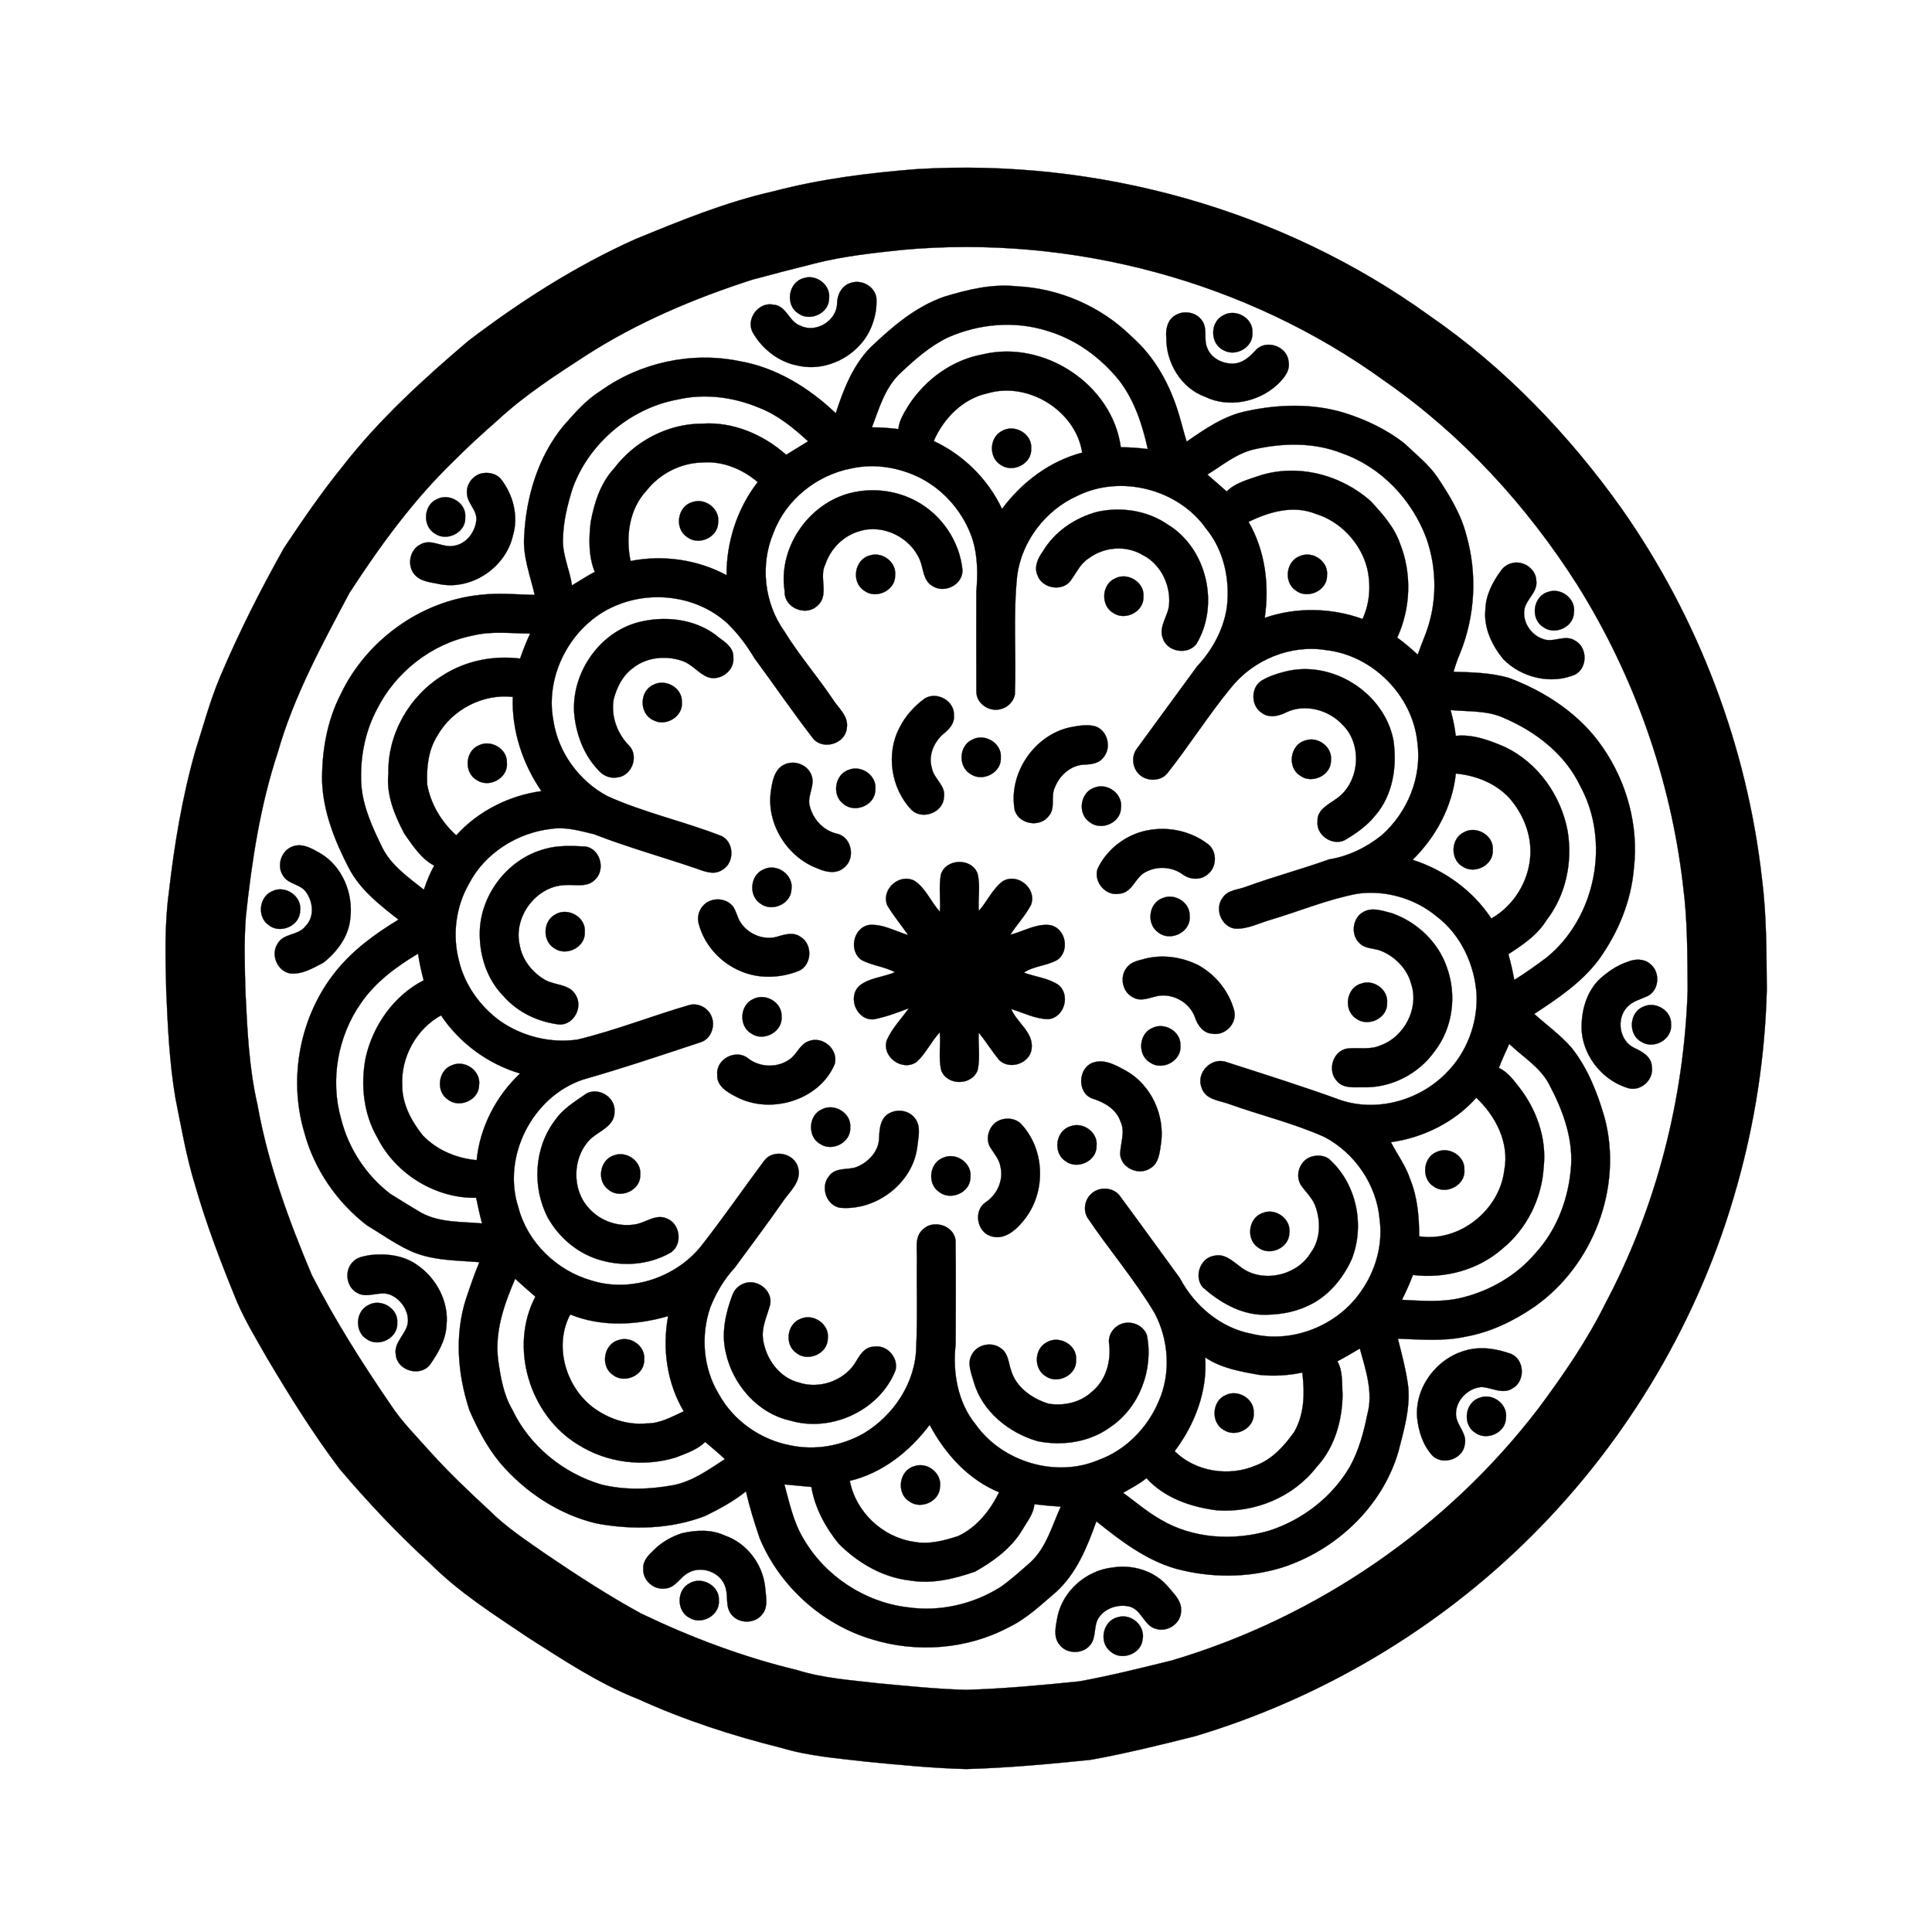
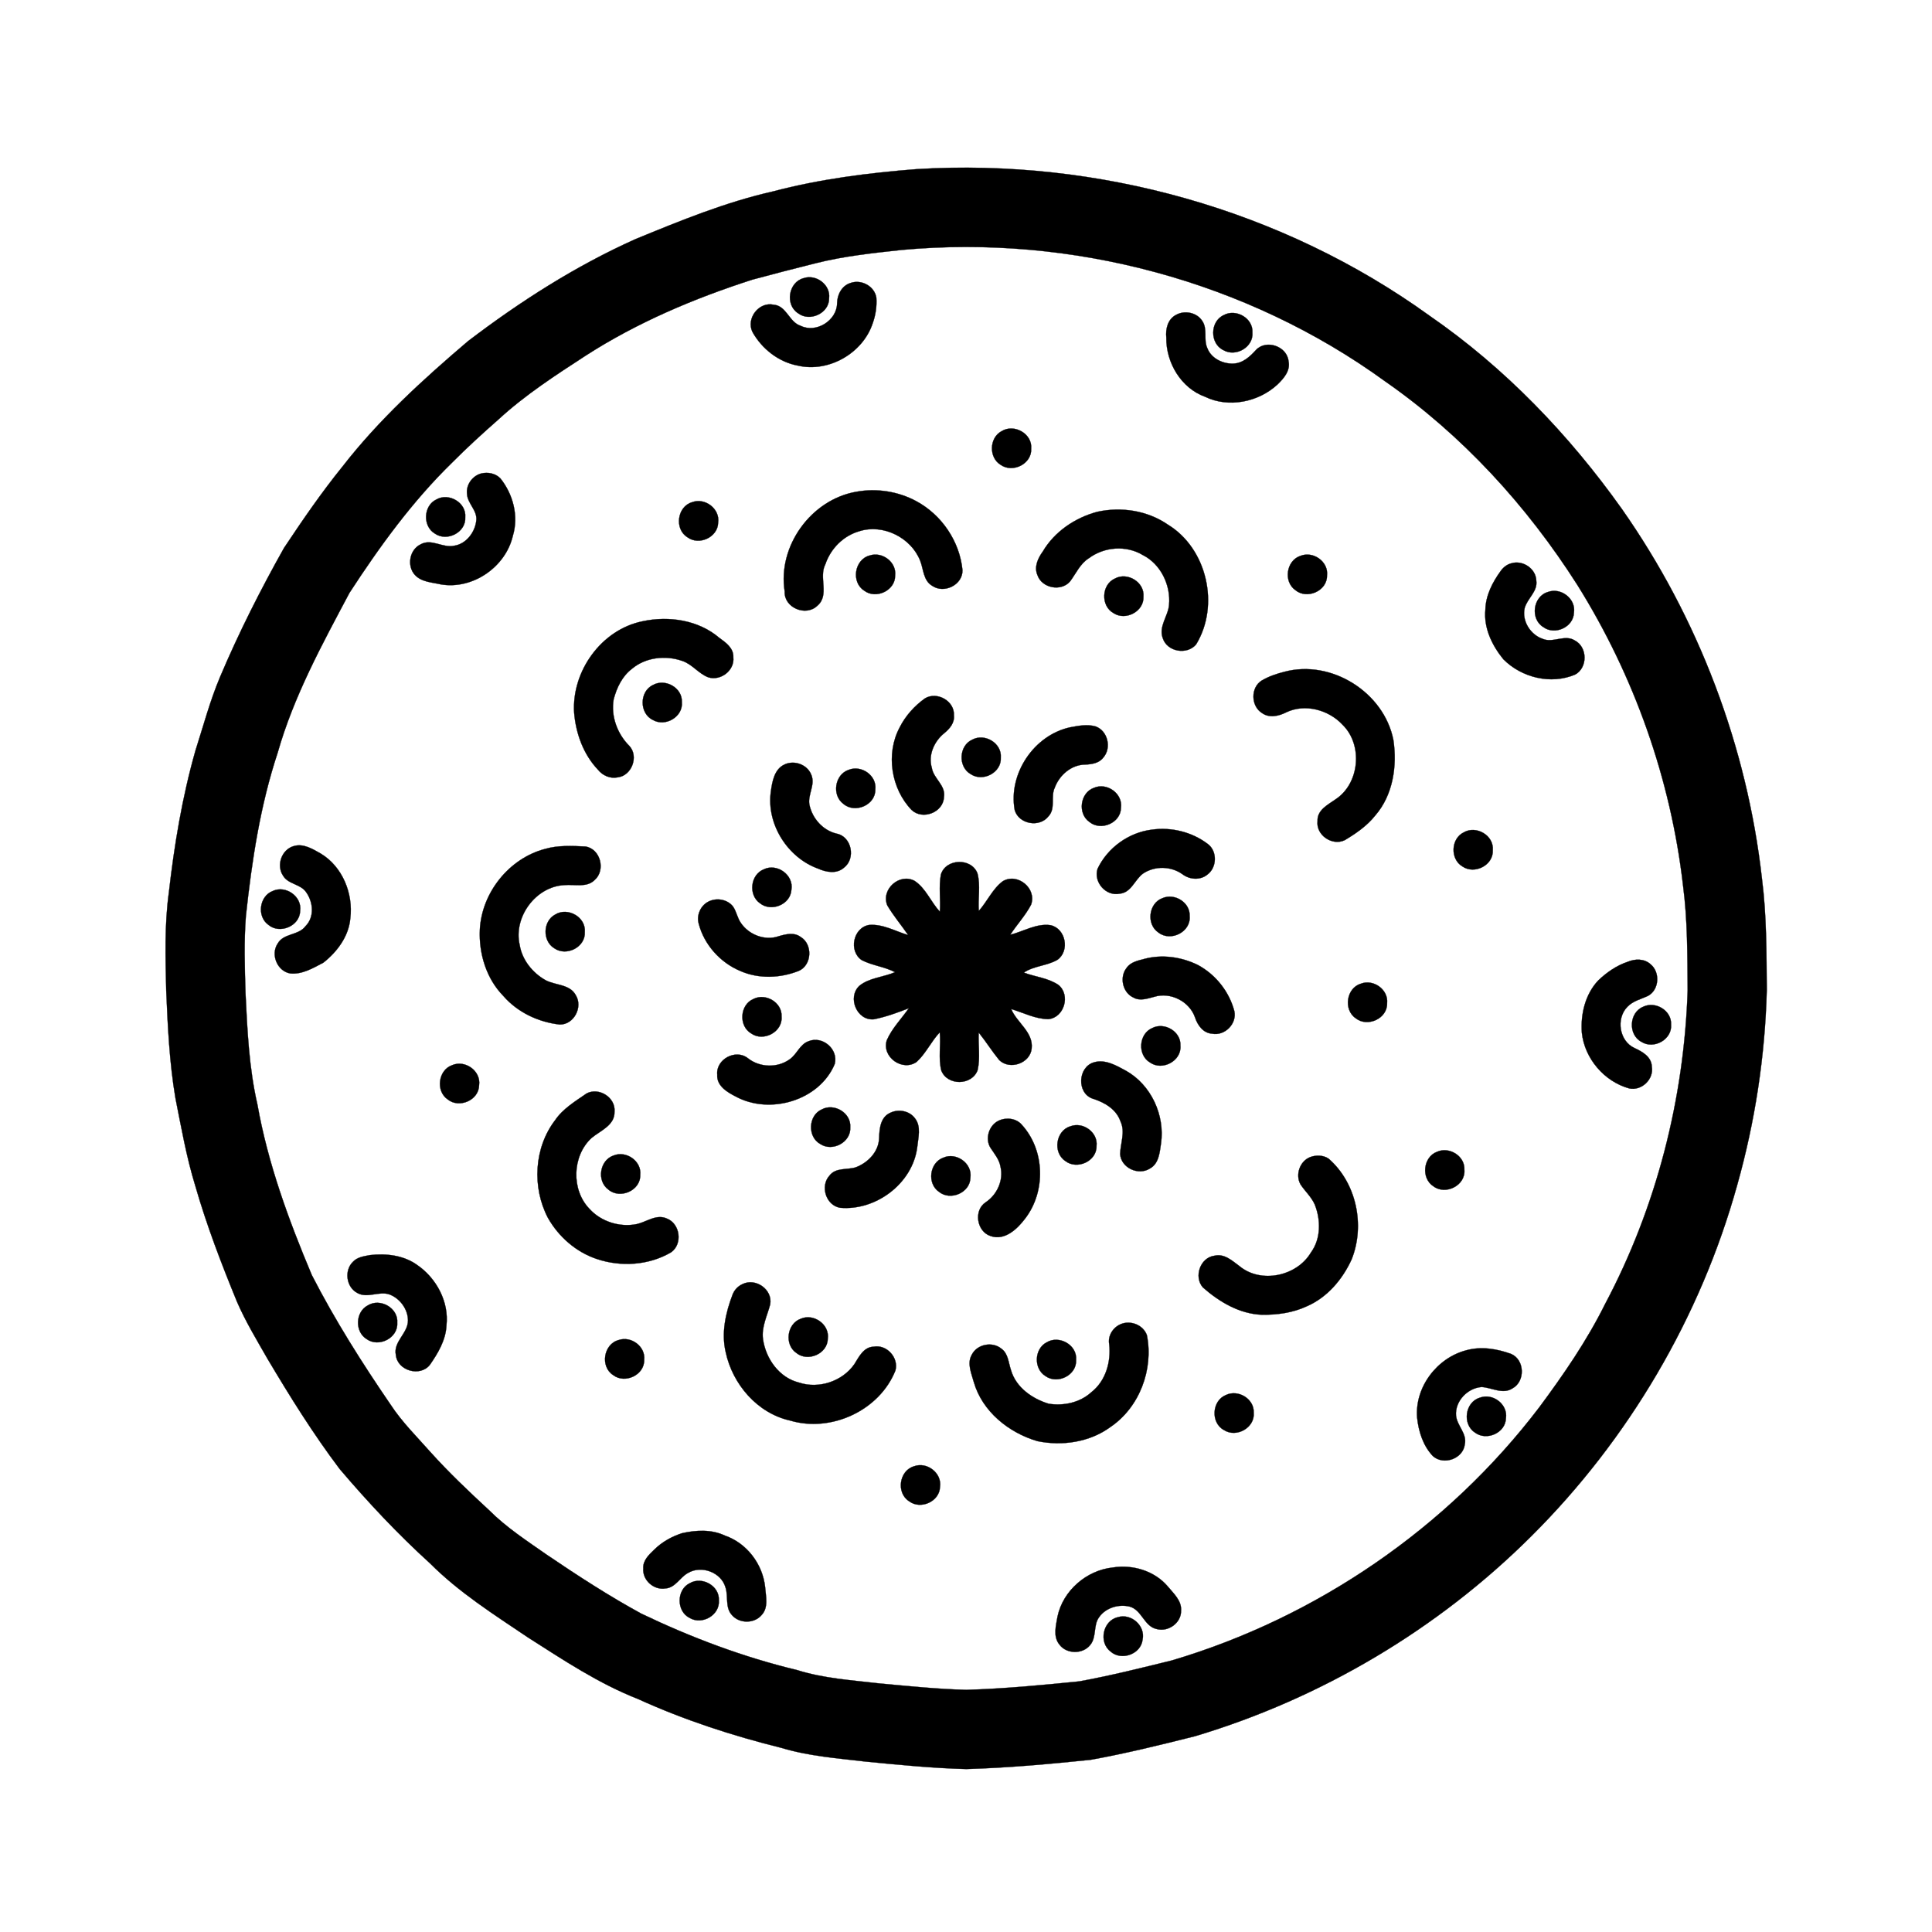
<svg xmlns="http://www.w3.org/2000/svg" width="800px" height="800px" version="1.1" viewBox="144 144 512 512">
  <g stroke="#000000" stroke-width=".094">
    <path transform="matrix(.7 0 0 .7 148.09 148.09)" d="m341.16 58.192c68.491-4.17 138.47 15.257 194.2 55.501 28.482 19.656 52.81 45.006 72.823 73.169 28.956 41.277 47.401 89.855 53.028 139.98 1.792 13.978 1.703 28.108 1.831 42.17-0.653 24.92-4.438 49.757-11.193 73.756-13.9 50.114-41.176 96.392-78.037 133.05-35.309 35.17-79.45 61.34-127.18 75.631-13.119 3.299-26.26 6.548-39.58 8.949-15.642 1.608-31.329 3.048-47.06 3.5-12.672-0.318-25.289-1.58-37.899-2.802-10.741-1.267-21.632-2.06-32.032-5.197-18.601-4.622-36.911-10.573-54.362-18.523-14.888-5.839-28.258-14.76-41.668-23.307-12.851-8.653-26.081-17.021-37.068-28.041-12.231-11.092-23.53-23.173-34.221-35.739-10.009-13.27-18.824-27.421-27.309-41.701-4.042-7.073-8.284-14.073-11.533-21.548-5.929-14.442-11.528-29.034-15.837-44.04-3.333-10.824-5.27-21.995-7.481-33.071-2.289-13.482-2.92-27.192-3.5-40.83-0.279-12.371-0.681-24.82 1.01-37.112 2.071-18.098 5.069-36.158 10.071-53.709 2.987-9.323 5.499-18.818 9.317-27.862 7.079-16.731 15.302-32.97 24.189-48.796 7.012-10.534 14.179-21.001 22.151-30.832 13.783-17.752 30.464-32.959 47.524-47.479 19.706-15.022 40.735-28.471 63.378-38.62 17.049-7 34.187-14.034 52.23-18.093 17.73-4.667 35.962-6.978 54.211-8.407m-5.582 30.581c-10.947 1.189-21.95 2.339-32.641 5.047-8.016 1.982-16.011 4.081-23.988 6.219-22.062 7.112-43.599 16.211-63.132 28.8-11.366 7.391-22.827 14.81-32.836 24.01-6.035 5.32-11.991 10.724-17.652 16.435-15.039 14.66-27.46 31.77-38.871 49.327-10.378 19.533-21.118 39.161-27.192 60.553-6.61 19.98-9.775 40.897-12.019 61.77-0.759 9.68-0.441 19.41-0.151 29.096 0.681 14.163 1.323 28.42 4.511 42.282 3.964 22.33 11.824 43.739 20.594 64.572 8.748 17.06 19.036 33.305 29.866 49.12 4.293 6.548 9.892 12.069 15.061 17.909 6.928 7.709 14.459 14.838 22.073 21.878 6.576 6.604 14.408 11.701 22.006 17.01 11.634 7.882 23.43 15.553 35.761 22.274 18.88 9.038 38.569 16.457 58.94 21.347 10.082 3.171 20.677 3.841 31.111 5.052 10.981 1.01 21.961 2.166 32.987 2.439 14.291-0.43 28.554-1.764 42.773-3.21 11.779-2.149 23.402-5.063 35.019-7.921 54.859-16.267 104.38-50.209 139.06-95.778 9.239-12.449 18.093-25.294 24.993-39.222 19.36-36.487 29.889-77.518 31.228-118.77-0.112-13.191-0.022-26.45-1.742-39.552-4.639-40.311-18.506-79.439-40.01-113.83-19.081-29.978-43.588-56.79-72.807-77.116-52.291-37.972-118.67-55.635-182.94-49.74z" />
    <path transform="matrix(.7 0 0 .7 148.09 148.09)" d="m298.4 99.468c4.751-1.619 10.272 2.529 9.641 7.603 0.089 5.677-7.313 9.077-11.723 5.689-5.03-3.182-3.69-11.801 2.082-13.292z" />
    <path transform="matrix(.7 0 0 .7 148.09 148.09)" d="m316.18 101.28c4.098-1.463 9.099 1.245 9.758 5.605 0.212 3.243-0.268 6.554-1.368 9.602-3.718 11.371-16.669 18.802-28.348 16.083-7.285-1.34-13.632-6.342-17.205-12.75-2.467-5.102 2.423-11.522 8.022-10.3 4.941 0.385 5.822 6.598 10.249 7.989 5.862 2.897 13.699-2.01 13.783-8.513 0.039-3.31 1.786-6.699 5.108-7.715z" />
-     <path transform="matrix(.7 0 0 .7 148.09 148.09)" d="m351.62 106.49c8.82-2.68 18.031-4.941 27.321-3.952 16.184 0.731 32.06 7.603 43.582 19.003 8.91 7.76 14.76 18.578 18.043 29.827 0.999 3.322 1.809 6.693 2.847 9.993 6.961-4.823 14.129-9.814 22.592-11.539 12.086-2.624 24.937-3.02 36.9 0.569 8.29 2.579 16.295 6.358 23.106 11.779 4.215 4.042 8.893 7.681 12.242 12.527 4.538 6.833 8.971 13.945 11.02 21.984 4.243 14.738 3.361 30.826-2.451 45.028-0.949 2.2-1.708 4.472-2.378 6.771 6.989 0.201 14.107 0.357 20.867 2.289 13.962 5.197 27.114 13.872 35.594 26.31 9.178 13.258 13.699 29.822 11.807 45.888-1.027 12.443-6.001 24.373-13.247 34.449-6.481 8.675-15.542 14.743-24.474 20.594 4.751 4.271 10.004 8.028 14.202 12.89 6.107 7.721 9.741 17.038 12.449 26.416 7.012 26.31-4.377 56.065-26.612 71.584-7.838 5.387-16.619 9.63-26.048 11.299-8.418 1.848-17.088 1.05-25.618 0.77 1.546 6.007 3.126 12.041 3.93 18.21 0.787 8.357-1.68 16.507-3.724 24.529-6.096 20.878-23.631 37.352-44.129 43.917-13.069 4.014-27.181 3.93-40.328 0.363-11.321-3.333-20.834-10.612-29.889-17.892-3.461 9.713-7.475 19.689-15.285 26.79-5.649 4.79-11.087 10.071-17.847 13.303-15.782 8.396-34.902 9.848-51.923 4.561-18.841-5.655-34.818-20.08-42.399-38.223-1.982-5.85-3.852-11.757-5.181-17.791-4.667 3.774-10.021 6.66-15.391 9.3-12.979 5.052-27.449 5.393-41.037 2.914-14.442-3.383-27.371-11.974-36.889-23.24-4.812-5.884-8.335-12.683-11.371-19.594-4.488-13.537-5.722-28.487-1.329-42.226 1.597-4.673 3.137-9.362 5.08-13.895-9.06-0.737-18.545-0.53-26.902-4.628-5.51-2.64-10.501-6.23-15.743-9.362-11.438-8.837-20.019-21.375-23.709-35.387-6.029-20.493-1.546-43.789 11.801-60.492 6.481-8.19 15.061-14.436 23.932-19.818-7.151-5.56-14.565-11.349-18.824-19.561-5.27-10.16-9.658-21.13-10.11-32.708-0.128-11.321 1.82-22.871 7.023-33.004 9.691-20.398 30.207-35.337 52.76-37.659 6.878-0.832 13.811-0.162 20.711 0.022-1.692-7.374-4.6-14.66-3.98-22.352 0.737-14.888 5.275-30 14.838-41.651 4.259-4.762 8.441-9.741 13.928-13.141 14.972-10.808 34.421-15.078 52.52-11.411 14.034 2.373 26.483 10.082 36.671 19.762 2.909-8.971 6.431-18.048 13.141-24.92 8.178-7.787 17.06-15.441 27.907-19.198m1.351 15.447c-6.939 3.344-12.739 8.563-18.288 13.8-5.571 5.443-7.748 13.13-10.428 20.203 3.349 0 6.688 0.251 10.021 0.67 0.318-3.461 2.3-6.37 4.036-9.261 6.342-9.602 16.329-16.898 27.762-18.997 23.19-5.7 49.182 11.277 52.408 35.136 3.422-0.028 6.822 0.274 10.21 0.67-2.026-9.206-5.041-18.467-10.869-26.025-7.012-8.664-16.401-15.525-27.148-18.701-12.343-3.941-25.942-2.719-37.704 2.506m15.112 21.102c-9.379 1.998-16.708 9.49-20.437 18.082 11.249 5.236 20.599 14.481 25.858 25.718 7.497-10.11 18.098-18.137 30.369-21.331-2.506-15.91-20.421-26.958-35.789-22.469m-117.48 2.389c-17.741 3.283-33.394 16.452-39.602 33.422-2.082 6.509-3.712 13.258-3.729 20.13 0 5.789 2.629 11.126 3.417 16.809 2.881-1.708 5.672-3.578 8.653-5.13-2.428-5.901-2.272-12.538-1.569-18.779 1.34-7.319 3.69-14.771 8.848-20.348 7.771-10.35 20.387-17.004 33.4-16.982 11.69-0.809 23.128 4.131 31.781 11.779 2.769-1.692 5.527-3.4 8.301-5.102-5.521-5.058-11.461-9.959-18.523-12.689-9.691-4.07-20.672-5.521-30.977-3.109m218.42 18.818c-6.71 1.524-12.053 6.04-17.763 9.574 2.451 2.11 4.879 4.259 7.302 6.409 3.322-3.322 8.028-4.46 12.332-5.968 14.509-4.712 30.96-0.402 42.209 9.635 4.377 4.762 8.91 9.741 11.059 15.983 4.561 11.371 4.092 24.557-1.038 35.678 2.747 1.943 5.298 4.165 7.776 6.453 0.921-2.663 1.954-5.281 2.992-7.899 4.371-11.561 4.382-24.58 0.268-36.213-5.449-14.598-17.138-26.98-31.976-32.149-10.523-4.187-22.274-3.947-33.16-1.502m-230.14 15.681c-6.571 7.04-7.921 17.484-6.007 26.623 12.209-2.412 25.389-0.569 36.347 5.37-0.05-12.594 4.047-25.3 11.801-35.259-5.8-4.941-13.42-8.083-21.113-7.413-8.128 0.201-16.05 4.271-21.029 10.679m77.552-8.43c-13.063 2.49-24.769 11.84-29.442 24.373-5.119 12.019-3.528 26.578 4.053 37.196 5.488 8.943 12.376 16.909 18.249 25.601 2.172 3.522 6.319 6.632 5.432 11.249-0.614 6.04-9.462 8.43-12.99 3.495-7.603-9.853-14.632-20.13-22.001-30.14-2.819-4.745-6.141-9.183-10.104-13.035-10.73-9.976-27.276-12.577-40.836-7.397-17.322 6.297-28.554 25.869-25.16 44.001 1.798 12.12 9.73 23 20.499 28.727 13.951 6.308 29.018 9.54 43.231 15.123 4.89 2.406 4.901 10.277 0.151 12.845-3.271 2.132-7.084 0.341-10.344-0.787-12.717-4.31-25.685-7.938-38.195-12.801-5.214-1.228-10.562-2.83-15.96-2.021-12.912 1.423-25.272 9.133-31.301 20.784-5.063 8.798-6.37 19.55-3.763 29.347 2.2 9.072 7.944 17.049 15.43 22.553 8.474 5.929 19.142 8.597 29.403 7.118 14.358-3.461 28.108-8.949 42.276-13.063 3.232-0.91 6.883 0.865 8.284 3.885 1.809 3.617 0.218 8.67-3.69 10.099-14.849 4.901-29.682 9.92-44.721 14.196-19.232 6.403-30.86 29.252-24.501 48.523 3.472 13.242 14.553 23.837 27.6 27.561 15.352 4.84 33.11-1.451 42.561-14.319 7.933-10.194 15.262-20.834 22.983-31.172 3.417-4.388 11.355-2.702 12.706 2.713 1.541 5.326-3.31 9.166-5.94 13.147-5.828 8.43-12.047 16.591-18.087 24.87-4.03 4.332-7.062 9.518-9.222 15.011-3.656 10.64-2.668 22.972 3.182 32.652 5.538 10.16 15.921 17.456 27.282 19.539 9.267 1.971 19.226 0.167 27.466-4.449 11.494-6.794 19.862-19.354 20.063-32.903 0.519-10.986 0.106-22.006 0.24-33.009 0.179-3.83-1.033-8.541 2.289-11.411 3.969-3.969 11.907-1.44 12.371 4.293 0.151 13.041 0.067 26.087 0.028 39.128-1.211 10.579 0.709 21.989 7.581 30.43 10.088 14.191 30.352 20.298 46.457 13.459 10.244-3.668 18.5-12.086 22.743-22.017 4.818-10.724 3.958-23.664-1.63-33.919-7.508-12.533-17.082-23.681-25.233-35.795-1.837-3.009-0.96-7.346 1.881-9.445 3.009-2.451 8.033-2.004 10.361 1.189 7.648 10.3 15.128 20.75 22.709 31.1 5.499 10.462 15.48 18.941 27.27 21.107 15.24 3.774 32.3-3.048 41.187-15.888 5.61-7.843 8.485-17.769 7.19-27.382-1.077-13.069-9.345-25.21-20.929-31.279-11.818-5.27-24.451-8.268-36.599-12.65-3.64-1.2-8.552-1.658-9.859-5.99-2.3-5.722 3.846-11.879 9.591-9.63 14.47 4.65 28.995 9.228 43.27 14.42 13.99 4.527 30.017-0.151 40.06-10.679 7.486-7.592 11.5-18.361 11.187-28.979-0.608-11.5-5.929-23.044-15.229-30.05-8.178-6.76-19.26-9.97-29.782-8.541-11.349 2.099-22.017 6.632-33.037 9.898-4.36 1.273-8.63 3.539-13.258 3.349-5.342-0.575-8.083-7.587-4.823-11.746 1.959-2.964 5.839-2.942 8.854-4.131 10.35-3.779 21.007-6.61 31.379-10.333 7.33-1.167 14.241-4.55 19.996-9.189 9.764-8.642 15.274-22.079 13.47-35.108-1.781-17.702-16.859-32.953-34.528-34.941-13.381-2.239-27.51 3.612-35.951 14.107-8.619 10.462-15.849 21.995-24.273 32.613-2.708 3.21-8.279 3.042-10.97-0.123-2.267-2.479-2.54-6.61-0.469-9.289 7.62-10.367 15.162-20.806 22.799-31.167 5.75-6.169 10.004-13.889 11.254-22.302 1.267-10.411-1.072-21.571-7.821-29.788-10.562-15.034-32.362-20.622-48.819-12.443-11.974 5.37-20.962 17.06-22.732 30.101-1.58 14.95-0.301 30.023-0.871 45.023-0.458 2.78-2.808 5.041-5.532 5.638-4.176 1.089-9.027-2.11-9.049-6.559-0.067-12.678-0.028-25.361-0.017-38.05 0.586-6.548 0.519-13.281-1.401-19.628-3.26-9.881-10.422-18.45-19.673-23.24-8.028-4.07-17.417-5.661-26.277-3.673m150.4 20.231c6.33 10.891 7.949 24.01 6.13 36.342 11.902-4.131 25.222-3.874 37.034 0.419 2.786-6.012 3.238-12.901 1.719-19.321-2.49-9.568-10.11-17.68-19.611-20.538-8.351-3.349-17.568-0.709-25.272 3.098m-330.03 71.042c-4.561 8.625-6.397 18.545-5.878 28.247 0.592 8.53 4.248 16.401 7.938 23.982 3.433 6.878 9.915 11.338 15.759 15.988 1.083-3.132 2.272-6.23 3.913-9.111-4.952-2.657-8.139-7.598-11.282-12.092-3.701-6.956-6.939-14.766-6.051-22.81-0.38-14.916 8.005-29.448 20.661-37.179 8.614-5.521 19.081-7.581 29.191-6.308 1.111-3.221 2.361-6.392 3.813-9.479-7.263-0.05-14.643-1.033-21.794 0.77-15.558 3.059-29.219 13.867-36.269 27.99m22.922 9.92c-3.478 5.476-4.12 12.108-3.852 18.439 1.34 7.481 5.409 14.207 11.02 19.276 8.262-9.178 20.041-15.089 32.244-16.736-7.162-10.45-11.293-22.961-10.841-35.683-11.332-1.278-23.011 4.784-28.571 14.704m383.6-9.725c0.882 3.21 1.563 6.47 1.971 9.78 6.47-0.709 12.862 1.714 18.718 4.254 12.46 5.979 21.163 18.405 23.642 31.87 1.909 11.695-0.692 24.256-8.05 33.679-3.422 5.661-9.021 9.306-14.397 12.868 0.91 3.199 1.647 6.459 2.227 9.741 4.243-2.613 8.262-5.56 12.27-8.502 18.651-15.229 24.25-43.979 12.622-65.086-5.694-11.902-16.675-20.37-28.571-25.501-6.37-3.042-13.599-2.434-20.432-3.104m1.993 24.033c-1.323 12.41-7.514 23.999-16.373 32.669 12.013 3.841 22.86 11.634 29.794 22.224 8.519-4.795 14.246-14.14 14.777-23.893 0.469-7.91-2.719-15.759-7.888-21.671-5.208-5.661-12.75-8.619-20.309-9.328m-414.51 86.908c-8.781 12.521-11.734 29.085-7.531 43.811 2.797 11.182 9.429 21.342 18.567 28.359 3.952 2.434 7.86 4.929 11.879 7.252 7.034 3.802 15.223 3.271 22.933 4.003-0.86-3.21-1.574-6.465-2.233-9.713-15.318 0.301-30.441-8.988-37.341-22.659-5.348-9.122-6.487-20.231-4.466-30.491 2.78-12.209 10.707-23.43 21.939-29.196-0.899-3.322-1.63-6.693-2.132-10.093-8.201 4.913-16.156 10.752-21.615 18.729m15.62 31.111c-0.045 7.062 3.467 13.582 7.765 18.969 5.331 5.582 12.801 8.692 20.421 9.384 1.211-12.432 7.363-24.3 16.44-32.814-12.17-3.59-22.877-11.489-29.939-22.006-9.351 5.119-15.212 15.86-14.687 26.466m415.18-6.61c3.026 1.49 5.208 4.142 7.229 6.783 6.889 8.569 10.981 19.795 9.73 30.86-0.692 11.807-6.392 23.34-15.592 30.81-9.127 8.078-21.911 11.489-33.897 9.97-1.211 3.216-2.635 6.336-4.153 9.418 7.681 0.391 15.53 1.038 23.072-0.91 10.517-2.668 20.471-8.43 27.488-16.781 8.329-9.06 12.75-21.292 13.493-33.467 0.558-10.83-3.461-21.264-8.452-30.653-3.45-6.42-9.892-10.171-14.983-15.089-1.396 2.981-2.73 5.99-3.936 9.06m-40.864 28.152c2.423 4.706 5.661 9.027 7.313 14.107 2.769 6.811 3.366 14.263 3.389 21.543 15.229 2.3 30.391-9.864 32.211-24.993 2.021-10.339-3.21-20.527-10.579-27.488-8.24 9.267-20.119 15.14-32.334 16.831m-338.01 82.33c0.921 6.509 1.998 13.186 5.381 18.936 6.487 13.694 19.209 24.033 33.646 28.331 9.021 2.25 18.461 1.893 27.544 0.212 7.19-1.502 13.258-5.889 19.299-9.831-2.423-2.239-4.941-4.371-7.458-6.492-3.082 2.992-7.263 4.343-11.165 5.873-12.276 3.779-26.115 2.038-36.978-4.868-18.35-11.081-26.187-36.872-16.161-56.014-2.59-2.216-5.158-4.46-7.626-6.799-4.181 9.613-7.804 20.013-6.481 30.653m27.321-17.105c-6.263 11.612-1.831 27.064 8.34 34.974 5.806 4.416 13.197 7.006 20.549 6.28 5.097 0.078 9.579-2.562 14.079-4.583-6.381-10.679-8.212-23.899-5.917-36.046-12.03 3.489-25.283 4.176-37.051-0.625m290.42 17.73c2.149 3.813 1.669 8.323 1.959 12.521-0.095 9.87-2.987 20.181-9.848 27.51-8.792 11.399-23.418 17.401-37.67 16.39-9.859-1.239-19.879-4.65-26.74-12.181-2.702 2.211-5.8 3.802-8.809 5.532 4.689 3.467 9.15 7.291 14.241 10.177 12.248 7.263 27.6 8.095 41.087 4.17 12.661-4.109 23.854-12.778 30.564-24.317 3.316-6.102 5.175-12.823 6.526-19.589 2.35-8.424-0.586-16.971-2.808-25.06-2.791 1.68-5.61 3.316-8.502 4.846m-50.047-1.479c0.899 12.784-3.93 25.411-11.572 35.493 7.882 7.86 20.722 9.797 30.821 5.387 6.191-2.328 10.752-7.436 14.481-12.7 3.891-6.811 3.969-14.877 3.031-22.447-5.331 1.15-10.88 1.451-16.301 0.876-7.062-1.245-14.403-2.506-20.46-6.61m-134.55 46.742c2.239 11.712 12.248 21.219 23.999 23.028 5.75 1.2 11.556-0.335 17.01-2.116 7.129-3.344 12.097-9.68 15.53-16.591-11.651-4.751-20.51-14.593-26.305-25.54-7.475 9.987-17.909 18.31-30.235 21.219m-24.764 1.351c1.92 7.012 3.422 14.308 7.24 20.588 8.223 14.152 23.223 24.033 39.479 25.942 12.12 1.758 24.781-1.161 35.103-7.681 4.086-2.847 7.76-6.23 11.5-9.507 5.929-5.61 8.011-13.733 11.31-20.923-3.338-0.207-6.671-0.53-9.993-0.927-0.268 3.645-2.696 6.498-4.466 9.535-4.114 7.062-10.964 12.025-17.953 15.971-7.81 2.719-16.178 4.773-24.49 3.4-10.439-1.128-19.868-6.649-27.181-13.978-5.035-6.208-8.999-13.51-10.328-21.47-3.411-0.301-6.811-0.659-10.221-0.949z" />
    <path transform="matrix(.7 0 0 .7 148.09 148.09)" d="m439.41 113.36c3.238-1.825 7.838-0.91 9.886 2.272 2.132 3.048 0.43 7.023 1.92 10.288 1.451 3.913 5.878 6.04 9.859 5.884 3.584-0.112 6.314-2.652 8.58-5.153 3.874-4.142 11.779-1.39 12.321 4.243 0.782 3.617-1.809 6.526-4.187 8.837-7.185 6.649-18.45 8.982-27.393 4.639-9.088-3.266-14.81-12.895-14.687-22.38-0.352-3.266 0.536-7.017 3.701-8.63z" />
    <path transform="matrix(.7 0 0 .7 148.09 148.09)" d="m457.41 113.47c4.639-2.59 11.232 1.133 10.891 6.571 0.469 5.549-6.319 9.429-11.003 6.66-5.169-2.467-5.097-10.841 0.112-13.23z" />
    <path transform="matrix(.7 0 0 .7 148.09 148.09)" d="m373.4 157.37c4.712-2.897 11.662 0.999 11.148 6.66 0.313 5.739-6.978 9.339-11.539 6.118-4.589-2.735-4.36-10.339 0.391-12.778z" />
    <path transform="matrix(.7 0 0 .7 148.09 148.09)" d="m176.3 173.42c2.568-0.608 5.488-0.078 7.341 1.898 4.762 5.973 6.939 14.213 4.689 21.643-2.708 11.818-15.14 20.449-27.198 18.45-3.372-0.77-7.43-0.882-9.92-3.612-3.093-3.411-2.032-9.557 2.177-11.55 4.12-2.35 8.418 1.49 12.7 0.519 4.628-0.675 8.011-5.236 8.402-9.719 0.341-3.791-3.433-6.336-3.534-10.021-0.368-3.4 2.082-6.727 5.342-7.609z" />
    <path transform="matrix(.7 0 0 .7 148.09 148.09)" d="m318.3 180.34c7.721-1.423 15.899-0.162 22.81 3.59 9.591 5.186 16.379 15.201 17.428 26.081 0.128 5.599-6.989 9.038-11.472 5.917-3.377-1.959-3.26-6.269-4.55-9.512-3.439-8.72-13.978-14.018-23-11.159-6.068 1.719-10.886 6.593-12.89 12.533-2.618 4.952 1.742 11.69-3.059 15.72-4.338 4.181-12.65 0.72-12.337-5.432-2.752-17.149 9.998-34.768 27.069-37.737z" />
    <path transform="matrix(.7 0 0 .7 148.09 148.09)" d="m159.36 183.26c4.689-2.713 11.427 1.189 10.936 6.727 0.352 5.733-6.928 9.401-11.511 6.174-4.689-2.763-4.365-10.584 0.575-12.901z" />
    <path transform="matrix(.7 0 0 .7 148.09 148.09)" d="m256.17 184.29c4.879-1.848 10.64 2.501 9.864 7.743-0.095 5.538-7.263 8.787-11.623 5.521-5.019-3.07-3.919-11.623 1.758-13.264z" />
    <path transform="matrix(.7 0 0 .7 148.09 148.09)" d="m409.54 187.93c9.122-2.021 19.031-0.486 26.768 4.851 14.861 9.06 19.689 30.592 10.69 45.33-3.422 4.12-10.981 2.83-12.628-2.339-1.669-4.449 2.026-8.318 2.378-12.622 0.681-7.486-3.148-15.469-10.009-18.897-6.241-3.74-14.52-3.104-20.32 1.217-3.322 2.054-4.868 5.75-7.118 8.764-3.355 4.008-10.713 2.618-12.382-2.345-1.351-3.137 0.179-6.397 2.026-8.938 4.455-7.553 12.22-12.778 20.594-15.022z" />
    <path transform="matrix(.7 0 0 .7 148.09 148.09)" d="m323.38 204.47c4.751-1.619 10.277 2.512 9.658 7.581 0.1 5.7-7.307 9.111-11.729 5.7-5.008-3.182-3.679-11.779 2.071-13.281z" />
    <path transform="matrix(.7 0 0 .7 148.09 148.09)" d="m486.47 204.61c4.801-1.959 10.713 2.16 10.071 7.43 0.123 5.884-7.648 9.2-12.019 5.499-4.55-3.238-3.377-11.198 1.948-12.929z" />
    <path transform="matrix(.7 0 0 .7 148.09 148.09)" d="m566.35 207.41c4.31-1.29 9.295 1.998 9.429 6.571 0.586 4.12-3.4 6.699-4.399 10.378-1.133 4.829 2.166 10.099 6.799 11.651 3.908 1.719 8.407-1.82 12.198 0.631 4.823 2.501 4.913 10.3 0.128 12.89-9.178 3.897-20.276 1.2-27.209-5.8-4.271-5.242-7.458-11.812-6.799-18.718 0.123-5.421 2.663-10.361 5.778-14.654 0.983-1.39 2.395-2.54 4.075-2.947z" />
    <path transform="matrix(.7 0 0 .7 148.09 148.09)" d="m416.28 213.17c4.712-2.551 11.249 1.39 10.769 6.85 0.301 5.61-6.749 9.289-11.338 6.247-4.918-2.696-4.589-10.847 0.569-13.096z" />
    <path transform="matrix(.7 0 0 .7 148.09 148.09)" d="m580.17 218.28c4.89-1.842 10.663 2.54 9.859 7.787-0.117 5.521-7.257 8.731-11.606 5.493-5.03-3.059-3.93-11.623 1.747-13.281z" />
    <path transform="matrix(.7 0 0 .7 148.09 148.09)" d="m237.42 229.37c9.937-2.155 21.18-0.475 29.068 6.28 2.467 1.77 5.471 3.897 5.298 7.335 0.564 4.974-4.79 9.072-9.49 7.592-3.679-1.39-6.09-4.98-9.87-6.219-6.286-2.2-13.839-1.379-19.019 2.998-3.679 2.78-5.767 7.162-6.917 11.522-1.133 6.386 1.379 13.158 5.94 17.68 3.651 3.947 0.91 11.299-4.449 11.896-2.825 0.575-5.655-0.675-7.413-2.858-5.527-5.8-8.39-13.722-9.049-21.599-0.988-15.681 10.311-31.491 25.903-34.628z" />
    <path transform="matrix(.7 0 0 .7 148.09 148.09)" d="m480.36 248.5c17.808-4.795 37.749 7.743 41.31 25.78 1.49 9.842-0.128 20.862-6.838 28.582-3.109 3.93-7.302 6.822-11.561 9.367-4.751 2.311-10.953-1.909-10.311-7.218-0.201-4.159 3.857-6.157 6.76-8.201 9.172-5.94 10.512-20.61 2.752-28.231-5.27-5.705-14.241-8.167-21.403-4.728-2.78 1.418-6.342 2.233-9.077 0.29-4.293-2.59-4.46-9.68-0.173-12.337 2.64-1.563 5.571-2.562 8.541-3.305z" />
    <path transform="matrix(.7 0 0 .7 148.09 148.09)" d="m241.39 253.48c4.6-2.59 11.171 1.055 10.908 6.465 0.553 5.566-6.23 9.529-10.947 6.788-5.203-2.439-5.175-10.841 0.039-13.253z" />
    <path transform="matrix(.7 0 0 .7 148.09 148.09)" d="m344.37 258.53c4.6-2.719 11.277 1.061 10.93 6.509 0.296 2.802-1.63 5.03-3.651 6.682-3.791 3.037-6.163 8.257-4.728 13.08 0.62 4.148 5.398 6.677 4.6 11.187-0.262 5.783-8.15 8.753-12.265 4.79-7.76-8.067-9.808-21.236-4.527-31.178 2.211-4.41 5.627-8.217 9.641-11.07z" />
    <path transform="matrix(.7 0 0 .7 148.09 148.09)" d="m399.33 269.5c3.109-0.581 6.448-1.217 9.557-0.341 4.65 1.613 6.191 8.123 2.992 11.779-1.602 2.155-4.371 2.574-6.861 2.674-5.22 0.028-9.758 3.947-11.528 8.709-1.669 3.439 0.43 7.849-2.373 10.858-3.366 4.393-11.238 3.042-12.806-2.328-2.512-13.778 7.319-28.409 21.018-31.351z" />
    <path transform="matrix(.7 0 0 .7 148.09 148.09)" d="m362.3 274.16c4.7-2.523 11.187 1.368 10.746 6.799 0.352 5.661-6.76 9.379-11.36 6.291-4.907-2.719-4.555-10.863 0.614-13.091z" />
-     <path transform="matrix(.7 0 0 .7 148.09 148.09)" d="m488.43 274.46c4.728-1.591 10.21 2.518 9.607 7.559 0.128 5.7-7.268 9.139-11.701 5.75-5.069-3.171-3.707-11.852 2.093-13.309z" />
-     <path transform="matrix(.7 0 0 .7 148.09 148.09)" d="m175.38 276.36c4.639-2.389 10.97 1.34 10.674 6.66 0.497 5.789-6.85 9.68-11.5 6.392-4.823-2.802-4.332-10.869 0.826-13.052z" />
    <path transform="matrix(.7 0 0 .7 148.09 148.09)" d="m291.39 283.48c3.763-1.608 8.575 0.262 9.982 4.17 1.468 3.751-1.518 7.43-0.77 11.221 1.111 5.164 5.063 9.652 10.283 10.891 5.755 1.122 7.335 9.462 2.78 12.89-2.741 2.467-6.732 1.731-9.792 0.352-11.539-4.159-19.55-16.792-17.903-29.029 0.53-3.902 1.323-8.781 5.421-10.495z" />
    <path transform="matrix(.7 0 0 .7 148.09 148.09)" d="m315.46 285.61c4.801-1.959 10.73 2.172 10.082 7.441 0.117 5.889-7.709 9.211-12.064 5.46-4.5-3.249-3.316-11.171 1.982-12.901z" />
    <path transform="matrix(.7 0 0 .7 148.09 148.09)" d="m408.32 292.42c4.879-2.132 10.981 2.16 10.221 7.548-0.039 5.75-7.598 8.943-11.93 5.381-4.578-3.137-3.562-11.092 1.708-12.929z" />
    <path transform="matrix(.7 0 0 .7 148.09 148.09)" d="m430.17 308.26c7.38-1.061 15.251 0.854 21.202 5.393 3.712 2.696 3.55 8.949-0.123 11.617-2.68 2.211-6.71 1.92-9.39-0.117-4.349-3.132-10.489-3.26-14.95-0.29-3.165 2.3-4.449 7.257-8.887 7.631-5.22 1.066-9.942-4.399-8.351-9.423 3.779-7.949 11.729-13.711 20.499-14.81z" />
    <path transform="matrix(.7 0 0 .7 148.09 148.09)" d="m548.32 309.28c4.712-2.758 11.489 1.172 10.981 6.732 0.329 5.716-6.939 9.356-11.511 6.157-4.678-2.752-4.382-10.54 0.53-12.89z" />
    <path transform="matrix(.7 0 0 .7 148.09 148.09)" d="m105.35 314.48c3.69-1.105 7.168 1.105 10.255 2.836 8.223 4.963 12.321 15.123 11.182 24.474-0.581 6.811-4.957 12.689-10.177 16.798-3.852 2.032-8 4.533-12.51 4.109-4.98-0.798-7.603-7.19-4.812-11.327 2.239-3.98 7.921-3.009 10.523-6.582 3.455-3.4 2.936-9.083 0.296-12.789-2.088-3.221-6.878-2.998-8.809-6.358-2.607-3.913-0.519-9.87 4.053-11.159z" />
    <path transform="matrix(.7 0 0 .7 148.09 148.09)" d="m200.44 315.57c4.98-1.451 10.249-1.189 15.374-0.932 5.7 0.882 7.726 8.982 3.467 12.683-3.048 3.026-7.648 1.546-11.461 1.926-10.858 0.519-19.36 12.131-16.92 22.642 0.91 5.672 4.851 10.551 9.764 13.337 3.757 2.032 9.239 1.463 11.5 5.733 2.741 4.488-0.742 11.171-6.113 11.07-8.078-0.91-15.949-4.6-21.331-10.813-6.437-6.559-9.3-16.005-8.899-25.065 0.681-14.001 11.031-26.991 24.619-30.581z" />
    <path transform="matrix(.7 0 0 .7 148.09 148.09)" d="m350.36 325.28c1.837-6.152 11.567-6.459 13.85-0.48 1.217 4.6 0.156 9.512 0.508 14.219 3.21-3.578 5.181-8.318 9.072-11.238 5.622-3.349 13.002 2.758 10.707 8.91-2.138 4.081-5.359 7.492-7.866 11.349 5.047-1.25 9.92-4.399 15.279-3.617 5.728 1.29 7.341 9.68 2.607 13.091-3.941 2.317-8.91 2.267-12.767 4.857 4.349 1.63 9.278 2.032 13.169 4.7 4.589 3.802 2.177 12.343-3.852 12.918-4.896-0.028-9.451-2.428-14.09-3.83 2.16 5.181 8.452 8.781 7.754 14.944-0.553 5.627-8.301 8.296-12.293 4.377-2.73-3.349-5.041-7.04-7.748-10.411-0.24 4.723 0.636 9.602-0.419 14.235-2.155 5.878-11.494 5.99-13.755 0.128-1.167-4.689-0.117-9.652-0.575-14.442-3.271 3.45-5.242 7.989-8.742 11.182-5.348 3.779-13.27-1.792-11.338-8.134 1.959-4.55 5.56-8.156 8.379-12.187-4.293 1.68-8.681 3.288-13.203 4.187-6.47 0.664-10.177-8.268-5.571-12.639 3.83-3.126 9.111-3.271 13.532-5.186-3.991-2.105-8.619-2.501-12.588-4.561-5.052-3.383-3.294-12.254 2.741-13.314 5.208-0.458 9.97 2.384 14.827 3.83-2.579-3.785-5.588-7.307-7.91-11.26-2.451-6.04 4.589-12.326 10.322-9.278 4.287 2.802 6.141 7.989 9.591 11.662 0.318-4.661-0.463-9.401 0.38-14.012z" />
    <path transform="matrix(.7 0 0 .7 148.09 148.09)" d="m283.3 323.28c5.03-2.451 11.45 2.149 10.473 7.737-0.313 5.571-7.614 8.541-11.891 5.114-4.483-3.093-3.673-10.83 1.418-12.851z" />
    <path transform="matrix(.7 0 0 .7 148.09 148.09)" d="m97.431 331.47c4.918-2.272 11.159 2.099 10.35 7.548-0.089 5.75-7.743 8.932-12.041 5.253-4.41-3.182-3.422-10.869 1.692-12.801z" />
    <path transform="matrix(.7 0 0 .7 148.09 148.09)" d="m434.27 334.18c4.617-2.01 10.551 1.664 10.277 6.844 0.519 5.94-7.14 9.769-11.757 6.23-4.734-3.054-3.863-11.171 1.479-13.074z" />
    <path transform="matrix(.7 0 0 .7 148.09 148.09)" d="m262.35 335.5c3.054-1.58 7.224-0.893 9.351 1.898 1.273 1.881 1.602 4.231 2.903 6.113 2.998 4.516 9.15 6.928 14.347 5.091 2.68-0.782 5.8-1.574 8.273 0.24 4.667 2.735 4.377 10.629-0.614 12.856-7.04 2.814-15.218 3.132-22.229 0.039-7.536-3.16-13.616-9.898-15.687-17.836-0.932-3.232 0.67-6.894 3.656-8.402z" />
-     <path transform="matrix(.7 0 0 .7 148.09 148.09)" d="m510.37 339.38c3.377-1.893 7.346-0.341 10.819 0.53 9.379 3.31 17.428 10.858 20.689 20.348 3.891 10.54 2.339 23.039-4.628 31.948-6.113 8.63-16.63 13.951-27.22 13.565-3.249-0.05-7.112 0.547-9.54-2.155-3.98-3.818-1.893-11.556 3.662-12.488 4.209-0.48 8.67 0.608 12.678-1.211 8.96-3.21 14.598-13.928 11.639-23.089-1.468-5.811-6.051-10.489-11.522-12.711-2.668-1.05-6.007-0.687-8.1-2.909-3.45-3.21-2.68-9.619 1.524-11.829z" />
    <path transform="matrix(.7 0 0 .7 148.09 148.09)" d="m204.38 340.37c4.7-2.897 11.651 0.971 11.171 6.621 0.341 5.761-6.989 9.401-11.572 6.152-4.55-2.763-4.315-10.322 0.402-12.773z" />
    <path transform="matrix(.7 0 0 .7 148.09 148.09)" d="m427.29 357.21c6.783-1.831 14.09-0.798 20.354 2.267 6.738 3.634 11.868 10.065 13.817 17.473 1.044 4.801-3.64 9.49-8.435 8.541-3.405-0.229-5.493-3.232-6.465-6.191-2.099-6.04-9.3-9.68-15.396-7.771-2.551 0.648-5.404 1.719-7.894 0.29-4.137-1.848-5.387-7.743-2.596-11.232 1.485-2.177 4.22-2.747 6.615-3.377z" />
    <path transform="matrix(.7 0 0 .7 148.09 148.09)" d="m610.37 358.29c2.78-1.189 6.269-1.25 8.642 0.893 3.679 2.959 3.361 9.591-0.832 11.941-2.691 1.295-5.822 1.959-7.938 4.22-4.354 4.455-3.054 12.979 2.73 15.597 2.981 1.368 6.42 3.299 6.548 7.051 0.798 4.739-3.83 9.217-8.552 8.229-9.468-2.601-16.915-11.321-17.948-21.107-0.502-7.04 1.278-14.531 6.208-19.773 3.193-3.048 6.922-5.649 11.143-7.051z" />
    <path transform="matrix(.7 0 0 .7 148.09 148.09)" d="m509.37 366.57c4.739-1.865 10.495 2.25 9.92 7.397 0.179 5.828-7.475 9.25-11.902 5.672-4.712-3.199-3.528-11.45 1.982-13.069z" />
    <path transform="matrix(.7 0 0 .7 148.09 148.09)" d="m279.39 372.36c4.628-2.373 10.936 1.329 10.657 6.638 0.519 5.811-6.861 9.713-11.505 6.403-4.823-2.814-4.315-10.88 0.849-13.041z" />
    <path transform="matrix(.7 0 0 .7 148.09 148.09)" d="m616.25 375.3c4.639-2.267 10.841 1.463 10.551 6.732 0.48 5.672-6.559 9.552-11.249 6.537-5.102-2.696-4.661-11.109 0.698-13.27z" />
    <path transform="matrix(.7 0 0 .7 148.09 148.09)" d="m430.39 383.36c4.628-2.378 10.947 1.34 10.657 6.649 0.514 5.8-6.861 9.702-11.511 6.392-4.818-2.802-4.31-10.88 0.854-13.041z" />
    <path transform="matrix(.7 0 0 .7 148.09 148.09)" d="m300.27 388.35c5.292-2.172 11.383 3.048 9.909 8.619-5.789 13.889-24.619 19.36-37.548 12.281-3.249-1.652-7.201-4.019-6.933-8.229-0.569-5.845 6.995-9.864 11.561-6.263 4.494 3.59 11.249 3.802 15.899 0.413 2.724-1.909 3.824-5.683 7.112-6.822z" />
    <path transform="matrix(.7 0 0 .7 148.09 148.09)" d="m408.29 396.35c4.248-1.278 8.457 1.178 12.092 3.148 9.546 5.331 14.866 16.831 13.32 27.583-0.519 3.4-0.793 7.598-4.192 9.457-4.338 2.791-10.942-0.218-11.282-5.465 0.1-4.12 2.032-8.374 0.134-12.365-1.613-4.689-6.13-7.246-10.59-8.636-6.04-2.132-5.56-11.941 0.519-13.722z" />
    <path transform="matrix(.7 0 0 .7 148.09 148.09)" d="m165.35 397.41c4.896-2.11 10.958 2.2 10.188 7.581-0.061 5.711-7.553 8.899-11.879 5.398-4.639-3.132-3.623-11.159 1.692-12.979z" />
    <path transform="matrix(.7 0 0 .7 148.09 148.09)" d="m216.27 408.1c4.689-2.428 11.009 1.58 10.529 6.917 0.173 5.225-5.449 7.201-8.781 10.043-7.257 6.788-7.637 19.527-0.737 26.712 4.41 4.89 11.5 7.118 17.931 5.817 3.757-0.837 7.436-3.919 11.427-2.099 5.03 1.959 6.029 9.619 1.619 12.75-8.407 4.968-19.008 5.649-28.197 2.54-7.821-2.613-14.42-8.402-18.461-15.542-6.057-11.539-5.281-26.539 2.702-36.978 2.998-4.41 7.676-7.179 11.969-10.16z" />
    <path transform="matrix(.7 0 0 .7 148.09 148.09)" d="m305.27 414.17c4.689-2.54 11.198 1.329 10.78 6.76 0.368 5.661-6.721 9.401-11.344 6.342-4.918-2.702-4.589-10.852 0.564-13.102z" />
    <path transform="matrix(.7 0 0 .7 148.09 148.09)" d="m331.35 415.38c3.07-1.429 7.112-0.659 9.172 2.121 2.512 3.137 1.228 7.458 0.871 11.087-1.781 13.649-15.681 24.033-29.207 22.81-5.37-0.916-7.614-8.251-3.991-12.181 2.378-3.137 6.66-2.088 9.97-3.137 4.6-1.747 8.636-5.862 8.809-11.009 0.112-3.629 0.497-8.089 4.377-9.691z" />
    <path transform="matrix(.7 0 0 .7 148.09 148.09)" d="m372.33 418.39c2.841-1.312 6.632-0.86 8.703 1.63 8.72 9.563 9.116 25.149 1.29 35.393-2.97 3.947-7.76 8.597-13.152 6.688-5.247-1.692-6.509-9.719-1.848-12.778 4.31-2.841 6.838-8.351 5.61-13.454-0.441-2.68-2.222-4.79-3.673-6.989-2.367-3.478-0.737-8.781 3.07-10.489z" />
    <path transform="matrix(.7 0 0 .7 148.09 148.09)" d="m399.38 420.57c4.779-1.865 10.551 2.3 9.909 7.481 0.112 5.767-7.419 9.116-11.84 5.627-4.779-3.16-3.612-11.5 1.931-13.108z" />
    <path transform="matrix(.7 0 0 .7 148.09 148.09)" d="m538.19 430.22c4.633-2.088 10.64 1.602 10.361 6.799 0.519 5.934-7.129 9.753-11.74 6.241-4.723-3.02-3.902-11.087 1.379-13.041z" />
    <path transform="matrix(.7 0 0 .7 148.09 148.09)" d="m226.44 431.62c4.79-1.971 10.718 2.121 10.099 7.38 0.162 5.912-7.67 9.273-12.053 5.521-4.5-3.243-3.338-11.148 1.954-12.901z" />
    <path transform="matrix(.7 0 0 .7 148.09 148.09)" d="m351.25 432.45c4.913-2.211 11.081 2.127 10.288 7.559-0.078 5.711-7.575 8.882-11.896 5.359-4.583-3.109-3.623-11.031 1.608-12.918z" />
    <path transform="matrix(.7 0 0 .7 148.09 148.09)" d="m490.18 432.22c2.233-0.832 4.963-0.782 6.978 0.597 10.551 9.2 13.85 25.188 8.731 38.078-3.439 7.581-9.228 14.442-16.987 17.802-5.292 2.479-11.21 3.277-16.999 3.21-8.502-0.318-16.133-4.868-22.352-10.339-3.55-4.053-0.988-11.383 4.449-12.019 3.729-0.86 6.671 1.937 9.418 3.958 8.111 6.727 21.71 3.818 27.002-5.108 3.863-5.242 3.813-12.41 1.468-18.271-1.278-2.864-3.668-4.98-5.37-7.559-2.06-3.651-0.279-8.82 3.662-10.35z" />
-     <path transform="matrix(.7 0 0 .7 148.09 148.09)" d="m472.22 453.37c4.901-2.049 10.891 2.361 10.06 7.704-0.128 5.605-7.419 8.748-11.762 5.409-4.79-3.093-3.768-11.371 1.703-13.113z" />
    <path transform="matrix(.7 0 0 .7 148.09 148.09)" d="m134.23 469.32c6.057-0.709 12.689 0.05 17.78 3.684 7.352 4.996 12.192 13.995 11.171 22.977-0.274 5.538-3.182 10.439-6.269 14.872-3.684 4.7-12.304 2.261-12.89-3.729-1.033-5.102 4.667-8.212 4.589-13.141-0.039-4.153-2.981-8.162-6.799-9.691-4.081-1.58-8.591 1.63-12.482-0.698-4.137-2.222-4.907-8.541-1.53-11.751 1.641-1.792 4.17-2.082 6.431-2.523z" />
    <path transform="matrix(.7 0 0 .7 148.09 148.09)" d="m275.22 480.32c5.008-2.529 11.567 2.071 10.517 7.681-1.128 4.315-3.338 8.508-2.719 13.13 1.022 7.358 6.102 14.587 13.571 16.435 7.536 2.54 16.502-0.447 21.029-6.967 1.747-2.802 3.489-6.47 7.307-6.61 4.952-0.893 9.501 4.131 8.245 8.977-6.012 15.173-24.373 23.642-39.92 18.98-12.404-2.769-21.772-13.755-24.362-25.925-1.692-7.274-0.022-14.844 2.59-21.682 0.659-1.781 2.021-3.238 3.74-4.019z" />
    <path transform="matrix(.7 0 0 .7 148.09 148.09)" d="m133.37 488.38c4.7-2.931 11.667 0.96 11.182 6.61 0.335 5.789-7.051 9.418-11.623 6.107-4.5-2.769-4.248-10.272 0.441-12.717z" />
    <path transform="matrix(.7 0 0 .7 148.09 148.09)" d="m297.28 493.44c4.913-2.188 11.064 2.16 10.261 7.581-0.089 5.728-7.626 8.882-11.935 5.32-4.555-3.143-3.55-11.042 1.675-12.901z" />
    <path transform="matrix(.7 0 0 .7 148.09 148.09)" d="m418.39 495.49c3.74-1.63 8.591 0.24 9.97 4.17 2.568 12.951-2.791 27.304-13.839 34.762-7.838 5.739-18.21 7.257-27.6 5.331-10.863-3.182-20.89-11.221-24.1-22.391-0.899-3.288-2.663-7.09-0.742-10.35 1.993-3.969 7.76-5.08 11.159-2.289 2.663 1.876 2.702 5.387 3.684 8.206 1.898 6.492 8.016 10.763 14.23 12.661 5.677 0.899 11.84-0.402 16.156-4.349 5.454-4.22 7.542-11.561 6.771-18.21-0.569-3.182 1.429-6.303 4.31-7.542z" />
    <path transform="matrix(.7 0 0 .7 148.09 148.09)" d="m228.36 501.48c4.728-1.641 10.261 2.451 9.68 7.52 0.151 5.722-7.313 9.183-11.751 5.744-4.991-3.182-3.662-11.751 2.071-13.264z" />
    <path transform="matrix(.7 0 0 .7 148.09 148.09)" d="m390.4 502.36c4.7-2.881 11.634 0.977 11.154 6.621 0.346 5.778-7.012 9.429-11.595 6.141-4.538-2.763-4.287-10.322 0.441-12.762z" />
    <path transform="matrix(.7 0 0 .7 148.09 148.09)" d="m549.25 505.36c5.649-1.569 11.651-0.581 17.06 1.401 5.114 2.25 5.342 10.372 0.452 13.018-3.679 2.412-7.86-0.329-11.718-0.519-5.303 0.402-10.071 5.359-9.652 10.763 0.341 3.908 4.237 6.816 3.322 10.936-0.631 5.482-8.061 8.083-12.092 4.444-3.701-3.88-5.409-9.273-5.962-14.52-0.927-11.539 7.492-22.631 18.59-25.523z" />
    <path transform="matrix(.7 0 0 .7 148.09 148.09)" d="m458.3 522.28c4.622-2.211 10.752 1.479 10.501 6.699 0.514 5.711-6.576 9.63-11.277 6.571-5.102-2.73-4.6-11.148 0.776-13.27z" />
    <path transform="matrix(.7 0 0 .7 148.09 148.09)" d="m554.34 523.33c4.89-1.937 10.763 2.451 9.942 7.743-0.123 5.622-7.453 8.759-11.79 5.387-4.801-3.137-3.69-11.478 1.848-13.13z" />
    <path transform="matrix(.7 0 0 .7 148.09 148.09)" d="m340.21 549.27c4.89-1.82 10.618 2.568 9.82 7.799-0.134 5.549-7.341 8.753-11.684 5.449-4.968-3.109-3.818-11.639 1.865-13.247z" />
    <path transform="matrix(.7 0 0 .7 148.09 148.09)" d="m252.36 574.61c5.337-1.211 11.171-1.502 16.239 0.899 8.318 2.864 14.33 10.841 15.229 19.533 0.262 3.489 1.362 7.709-1.351 10.568-2.758 3.271-8.39 3.271-11.176 0.039-2.713-2.858-1.34-7.095-2.484-10.529-1.619-5.728-9.161-8.508-14.196-5.449-3.093 1.641-4.762 5.627-8.575 5.85-4.349 0.72-8.725-3.132-8.346-7.57-0.212-3.003 2.11-5.164 4.081-7.062 2.936-2.92 6.638-5.008 10.579-6.28z" />
    <path transform="matrix(.7 0 0 .7 148.09 148.09)" d="m415.46 587.59c7.514-1.2 15.731 1.239 20.761 7.123 2.211 2.691 5.381 5.437 5.069 9.267 0.089 4.583-4.818 8.083-9.161 6.922-4.84-0.96-5.649-7.313-10.378-8.53-4.131-0.971-8.96 0.452-11.461 3.997-2.328 3.104-0.871 7.603-3.428 10.601-2.853 3.539-8.993 3.45-11.662-0.251-2.428-3.009-1.278-7.14-0.681-10.568 2.082-9.842 11.014-17.512 20.94-18.562z" />
    <path transform="matrix(.7 0 0 .7 148.09 148.09)" d="m255.3 593.53c4.645-2.719 11.355 1.033 11.003 6.52 0.458 5.555-6.33 9.423-11.009 6.654-5.114-2.462-5.102-10.724 0.006-13.175z" />
    <path transform="matrix(.7 0 0 .7 148.09 148.09)" d="m417.31 606.42c5.058-1.608 10.551 3.221 9.418 8.452-0.569 5.549-8.1 8.212-12.159 4.5-4.561-3.467-2.892-11.662 2.741-12.951z" />
  </g>
</svg>